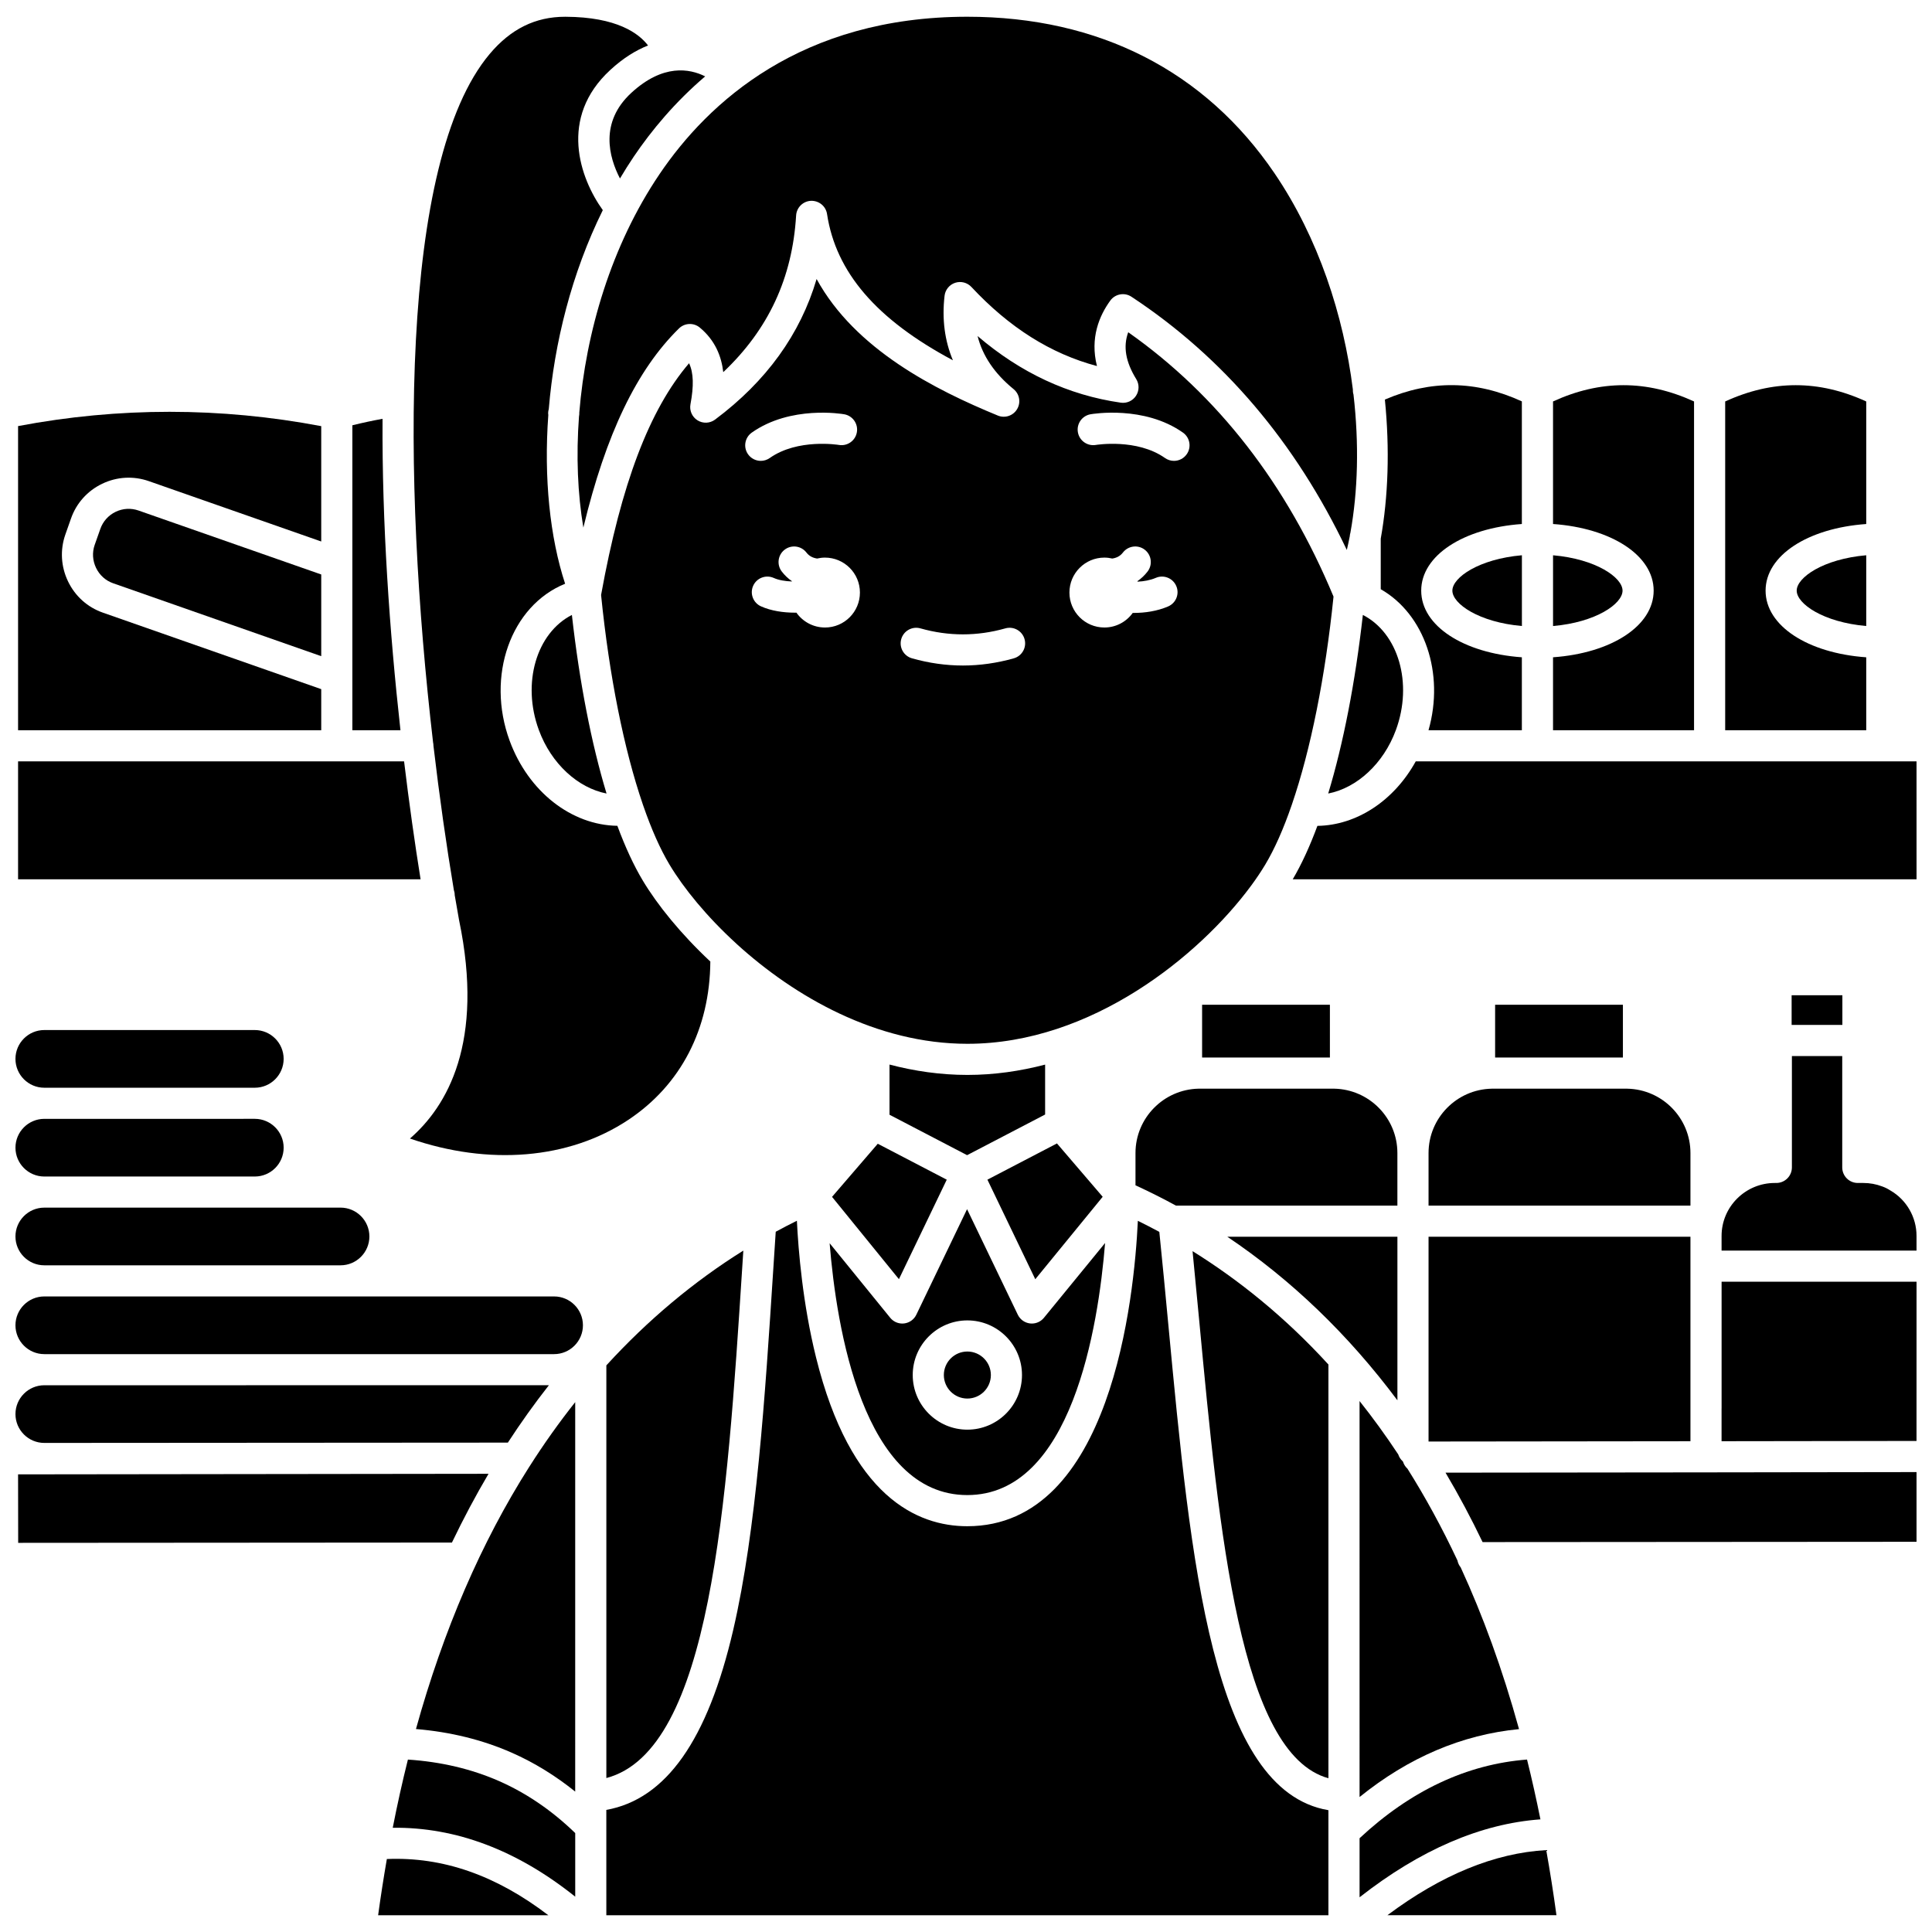
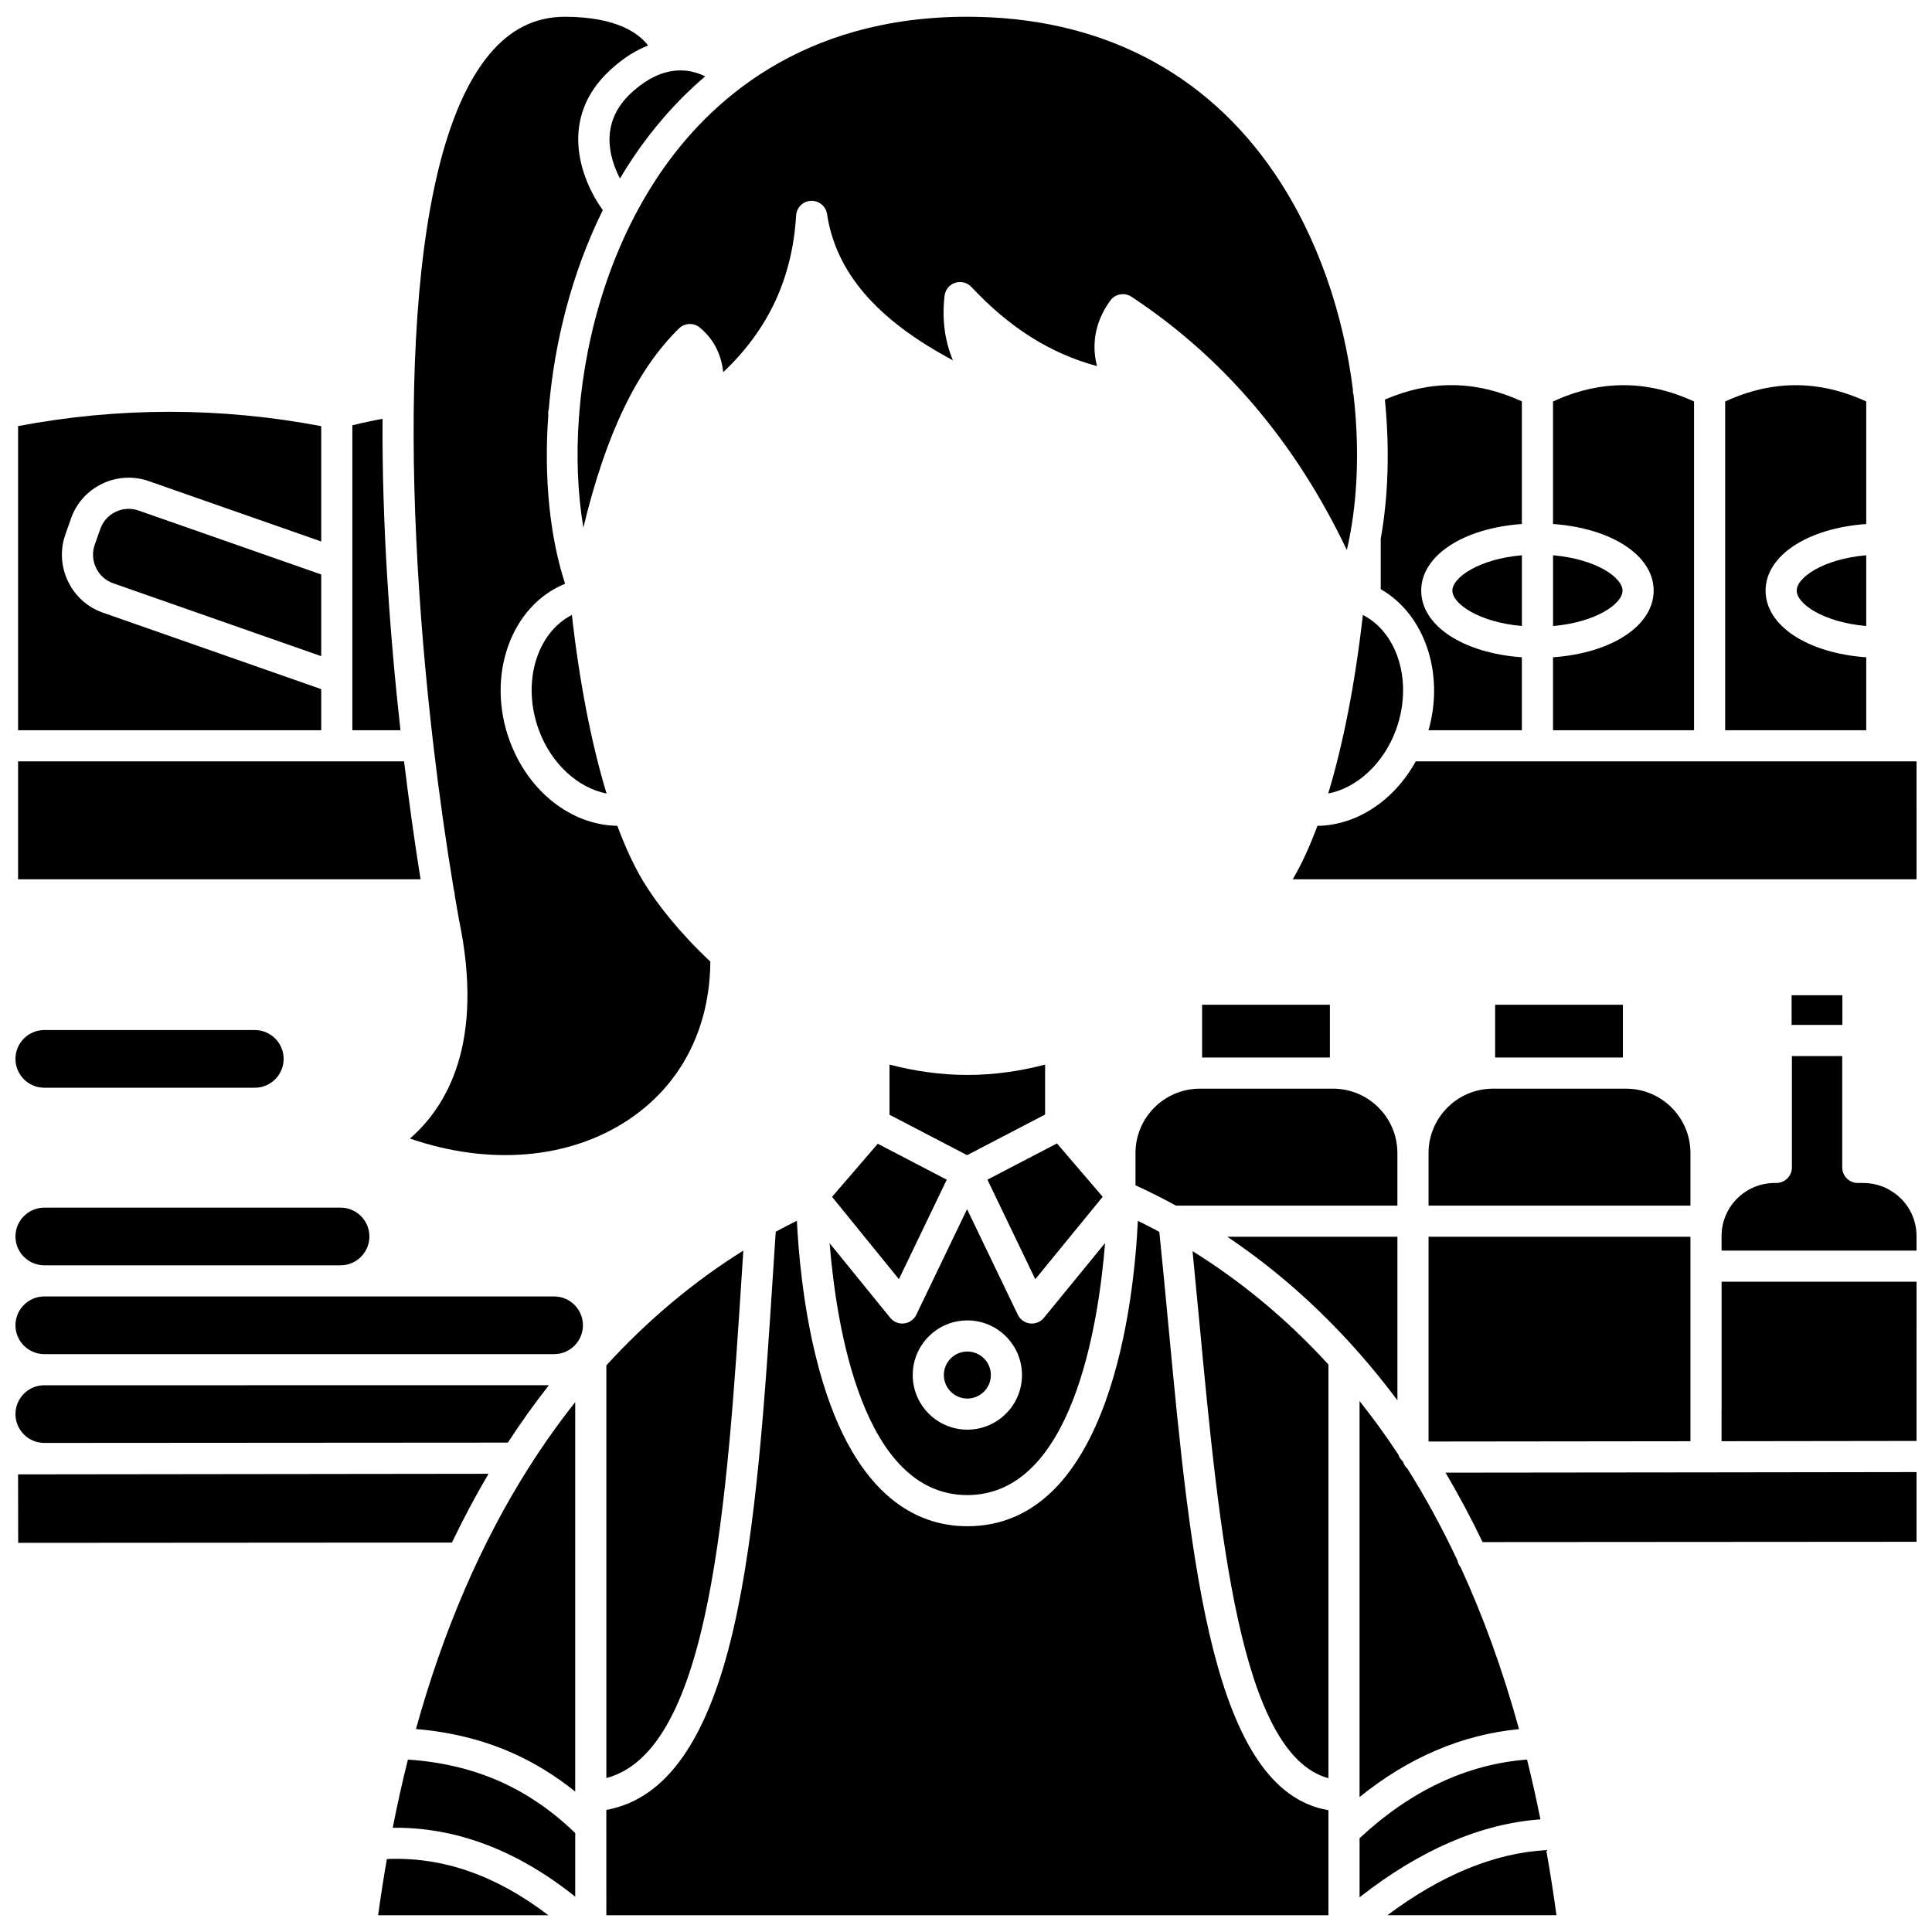
<svg xmlns="http://www.w3.org/2000/svg" width="800px" height="800px" version="1.1" viewBox="144 144 512 512">
  <defs>
    <clipPath id="q">
      <path d="m297 148.09h207v141.91h-207z" />
    </clipPath>
    <clipPath id="h">
      <path d="m486 345h165.9v33h-165.9z" />
    </clipPath>
    <clipPath id="g">
      <path d="m148.09 464h93.906v16h-93.906z" />
    </clipPath>
    <clipPath id="f">
      <path d="m304 467h193v184.9h-193z" />
    </clipPath>
    <clipPath id="e">
      <path d="m148.09 487h150.91v16h-150.91z" />
    </clipPath>
    <clipPath id="d">
      <path d="m600 423h51.902v53h-51.902z" />
    </clipPath>
    <clipPath id="c">
      <path d="m600 483h51.902v43h-51.902z" />
    </clipPath>
    <clipPath id="b">
      <path d="m511 634h46v17.902h-46z" />
    </clipPath>
    <clipPath id="a">
      <path d="m527 534h124.9v19h-124.9z" />
    </clipPath>
    <clipPath id="p">
      <path d="m148.09 345h107.91v33h-107.91z" />
    </clipPath>
    <clipPath id="o">
      <path d="m148.09 416h71.906v17h-71.906z" />
    </clipPath>
    <clipPath id="n">
      <path d="m148.09 253h81.906v85h-81.906z" />
    </clipPath>
    <clipPath id="m">
      <path d="m252 148.09h81v302.91h-81z" />
    </clipPath>
    <clipPath id="l">
      <path d="m148.09 534h125.91v19h-125.91z" />
    </clipPath>
    <clipPath id="k">
      <path d="m148.09 511h141.91v16h-141.91z" />
    </clipPath>
    <clipPath id="j">
-       <path d="m148.09 440h71.906v16h-71.906z" />
-     </clipPath>
+       </clipPath>
    <clipPath id="i">
      <path d="m244 636h46v15.902h-46z" />
    </clipPath>
  </defs>
  <path d="m462.57 410.27h33.867v13.984h-33.867z" />
  <path d="m573.99 300.53c0-3.492-7.059-8.387-18.418-9.375v18.75c11.359-0.988 18.418-5.883 18.418-9.375z" />
  <path d="m308.3 191.3c1.16-1.957 2.367-3.887 3.641-5.773 4.742-7.012 10.949-14.477 18.938-21.285-4.117-2.07-11.156-3.363-19.551 4.344-8.496 7.812-5.961 17.059-3.027 22.715z" />
  <path d="m592.94 250.39c-12.551-5.746-24.82-5.75-37.371-0.004v32.48c15.461 1.098 26.668 8.32 26.668 17.66 0 9.34-11.207 16.562-26.668 17.66v19.336h37.371z" />
  <path d="m400.34 540.21c27.664 0 34.723-44.562 36.52-66.801l-16.219 19.832c-0.789 0.965-1.965 1.512-3.191 1.512-0.16 0-0.324-0.008-0.488-0.027-1.398-0.168-2.617-1.039-3.231-2.309l-13.449-27.973-13.449 27.973c-0.613 1.273-1.832 2.144-3.234 2.309-0.16 0.02-0.324 0.027-0.48 0.027-1.234 0-2.414-0.555-3.199-1.523l-16.059-19.766c1.797 22.262 8.848 66.746 36.48 66.746zm0.02-46.289c7.984 0 14.477 6.492 14.477 14.477 0 7.984-6.496 14.477-14.477 14.477-7.984 0-14.477-6.492-14.477-14.477 0-7.984 6.496-14.477 14.477-14.477z" />
  <path d="m638.57 318.19c-15.465-1.098-26.672-8.32-26.672-17.66s11.207-16.566 26.672-17.66v-32.48c-12.555-5.75-24.824-5.75-37.379 0v87.133h37.379z" />
  <path d="m286.8 337.46c3.289 8.945 10.363 15.352 17.941 16.832-3.996-13.191-7.16-29.367-9.184-47.328-9.387 4.801-13.328 18.062-8.758 30.496z" />
  <g clip-path="url(#q)">
    <path d="m318.78 190.15c-12.824 18.953-19.535 41.945-21.266 63.258 0 0.035 0.012 0.07 0.012 0.105 0 0.289-0.031 0.57-0.086 0.844-0.781 10.48-0.352 20.523 1.156 29.461 5.984-24.844 14.176-41.828 25.336-52.777 1.508-1.48 3.894-1.582 5.523-0.23 4.074 3.383 5.734 7.621 6.215 11.812 11.984-11.328 18.32-24.988 19.309-41.527 0.125-2.106 1.824-3.777 3.93-3.875 2.125-0.07 3.949 1.418 4.266 3.5 2.336 15.398 13.043 27.926 33.355 38.758-2.18-5.195-2.926-10.902-2.211-17.09 0.184-1.598 1.277-2.941 2.805-3.445 1.527-0.504 3.207-0.07 4.305 1.102 10.074 10.785 21.016 17.691 33.277 20.961-1.883-7.445 0.625-13.355 3.535-17.352 1.297-1.781 3.766-2.231 5.606-1.016 24.363 16.055 43.512 38.613 57.074 67.109 0.277-1.18 0.539-2.379 0.777-3.606 0.02-0.34 0.082-0.664 0.176-0.977 1.977-10.891 2.332-23.516 0.816-36.602-0.141-0.465-0.191-0.934-0.172-1.398-2.457-19.566-9.09-40.047-20.719-57.188-18.441-27.172-46.598-41.539-81.434-41.539-44.105 0-68.711 22.684-81.586 41.711z" />
  </g>
-   <path d="m442.99 232.05c-1.395 3.82-0.688 7.848 2.125 12.418 0.84 1.363 0.812 3.086-0.062 4.426-0.879 1.34-2.449 2.047-4.031 1.82-13.848-1.98-26.578-7.91-37.957-17.66 1.352 5.305 4.516 9.957 9.547 14.07 1.582 1.293 1.977 3.551 0.93 5.305-1.047 1.754-3.219 2.481-5.109 1.699-16.582-6.816-37.836-17.531-48.023-36.188-4.309 14.617-13.316 27.105-26.91 37.258-1.359 1.016-3.207 1.094-4.648 0.195s-2.184-2.59-1.871-4.258c0.914-4.879 0.828-8.312-0.367-10.875-10.531 12.301-17.996 32.023-23.32 61.418 2.168 21.531 6.09 40.969 11.043 55.445 0.039 0.105 0.078 0.207 0.109 0.316 2.156 6.246 4.504 11.562 6.984 15.699 3.742 6.238 9.82 13.723 17.648 20.883 0.098 0.086 0.195 0.172 0.285 0.266 15.191 13.801 36.898 26.332 61.004 26.332 33.07 0 61.613-23.578 75.027-41.68 0.082-0.129 0.18-0.246 0.273-0.367 1.383-1.887 2.602-3.711 3.637-5.441 2.481-4.137 4.828-9.449 6.981-15.691 0.035-0.117 0.074-0.227 0.117-0.34 4.918-14.375 8.82-33.641 10.996-54.996-12.395-29.797-30.68-53.352-54.406-70.055zm-100.75 32.336c-1.312-1.863-0.867-4.434 0.996-5.746 10.285-7.25 23.922-4.953 24.496-4.852 2.242 0.395 3.742 2.535 3.344 4.777-0.395 2.242-2.535 3.738-4.766 3.348-0.172-0.027-10.898-1.766-18.324 3.469-0.723 0.508-1.551 0.754-2.371 0.754-1.293 0-2.57-0.609-3.375-1.75zm20.387 45.91c-3.133 0-5.894-1.559-7.574-3.938-0.121 0-0.238 0.008-0.359 0.008-3.113 0-6.34-0.477-9.016-1.676-2.078-0.93-3.012-3.367-2.082-5.449 0.93-2.082 3.371-3.008 5.449-2.082 1.344 0.602 3.07 0.871 4.805 0.938 0.008-0.023 0.016-0.047 0.023-0.07-1.004-0.703-1.91-1.547-2.695-2.57-1.387-1.805-1.047-4.394 0.758-5.781s4.394-1.047 5.781 0.758c0.766 0.996 1.758 1.422 2.828 1.582 0.672-0.156 1.367-0.246 2.082-0.246 5.117 0 9.262 4.148 9.262 9.262 0 5.117-4.144 9.266-9.262 9.266zm50.047 8.164c-4.469 1.266-9.012 1.91-13.496 1.91-4.484 0-9.023-0.641-13.496-1.91-2.191-0.621-3.465-2.898-2.844-5.09 0.621-2.191 2.898-3.465 5.09-2.844 7.481 2.117 15.016 2.117 22.496 0 2.195-0.621 4.469 0.652 5.09 2.844 0.625 2.191-0.648 4.469-2.84 5.09zm40.887-13.742c-2.871 1.23-6.082 1.715-9.121 1.715-0.086 0-0.164-0.008-0.25-0.008-1.68 2.34-4.418 3.871-7.519 3.871-5.117 0-9.262-4.148-9.262-9.262 0-5.117 4.148-9.262 9.262-9.262 0.719 0 1.414 0.09 2.086 0.246 1.07-0.16 2.062-0.586 2.824-1.582 1.387-1.805 3.977-2.148 5.781-0.758 1.805 1.387 2.144 3.977 0.758 5.781-0.785 1.023-1.695 1.867-2.699 2.57 0.016 0.039 0.031 0.078 0.043 0.121 1.645-0.078 3.344-0.367 4.844-1.012 2.094-0.898 4.519 0.074 5.414 2.168 0.906 2.09-0.066 4.512-2.16 5.41zm4.926-40.332c-0.801 1.141-2.078 1.75-3.375 1.75-0.82 0-1.648-0.246-2.371-0.754-7.449-5.25-18.219-3.484-18.328-3.469-2.234 0.383-4.375-1.121-4.762-3.359-0.391-2.238 1.102-4.371 3.34-4.766 0.574-0.102 14.207-2.398 24.496 4.852 1.867 1.312 2.312 3.887 1 5.746z" />
  <g clip-path="url(#h)">
    <path d="m642.73 345.77c-0.012 0-0.027 0.004-0.039 0.004h-91.25c-0.012 0-0.027-0.004-0.039-0.004h-32.215c-5.742 10.406-15.633 16.945-26.059 17.094-2.027 5.469-4.219 10.23-6.543 14.164h165.32l-0.004-31.258z" />
  </g>
  <path d="m304.69 505.84v109.36c27.758-7.316 31.961-72.484 36.031-135.61 0.09-1.391 0.18-2.777 0.27-4.168-13.152 8.211-25.332 18.414-36.301 30.418z" />
  <path d="m638.57 309.9v-18.75c-11.363 0.984-18.426 5.883-18.426 9.375 0 3.492 7.062 8.387 18.426 9.375z" />
  <path d="m522.58 526.02 69.406-0.078v-54.195h-69.406z" />
  <path d="m540.22 410.27h33.867v13.984h-33.867z" />
  <path d="m522.58 449.57v13.938h69.406v-13.938c0-9.289-7.461-16.855-16.707-17.055h-35.996c-9.242 0.199-16.703 7.766-16.703 17.055z" />
  <path d="m513.93 337.46c4.57-12.434 0.629-25.695-8.758-30.496-2.023 17.961-5.188 34.137-9.184 47.328 7.586-1.473 14.652-7.887 17.941-16.832z" />
  <path d="m547.32 309.9v-18.75c-11.363 0.984-18.426 5.883-18.426 9.375 0 3.492 7.062 8.387 18.426 9.375z" />
  <path d="m504.3 620.23c12.996-10.5 27.16-16.531 42.258-17.996-4.383-15.902-9.605-30.133-15.461-42.863-0.422-0.52-0.723-1.137-0.852-1.82-4.144-8.824-8.59-16.922-13.262-24.344-0.539-0.484-0.938-1.109-1.16-1.816-0.031-0.047-0.062-0.098-0.094-0.145-0.543-0.484-0.949-1.105-1.18-1.812-3.32-5.027-6.746-9.734-10.25-14.141z" />
  <path d="m364.5 461.18 17.723 21.812 12.676-26.363-18.281-9.523z" />
  <path d="m418.36 483.01 17.863-21.848-12.117-14.141-18.43 9.602z" />
  <path d="m497.62 432.51h-35.996c-9.242 0.199-16.707 7.766-16.707 17.055v8.555c3.648 1.672 7.227 3.469 10.738 5.383h58.668v-13.938c0-9.289-7.461-16.855-16.703-17.055z" />
  <path d="m379.73 426.12v13.297l20.562 10.715 20.676-10.773v-13.227c-6.617 1.73-13.508 2.734-20.598 2.734-7.109 0-14.012-1.008-20.641-2.746z" />
  <path d="m400.36 514.63c3.434 0 6.231-2.793 6.231-6.231 0-3.434-2.797-6.231-6.231-6.231-3.434 0-6.231 2.793-6.231 6.231 0.004 3.438 2.797 6.231 6.231 6.231z" />
  <g clip-path="url(#g)">
    <path d="m155.74 479.32h78.508c4.215 0 7.644-3.43 7.644-7.644 0-4.215-3.43-7.644-7.644-7.644l-22.703 0.004h-0.02-55.785-0.012c-4.207 0.004-7.633 3.43-7.633 7.644s3.43 7.641 7.644 7.641z" />
  </g>
  <path d="m548.68 610.3c-15.969 1.234-30.871 8.25-44.379 20.848v15.652c16.066-12.59 32.137-19.504 47.93-20.652-1.098-5.449-2.281-10.734-3.551-15.848z" />
  <g clip-path="url(#f)">
    <path d="m453.6 494.84c-0.758-8.043-1.539-16.328-2.367-24.379-1.91-1.031-3.805-2.008-5.688-2.93-0.961 20.301-7.031 80.934-45.203 80.934-13.238 0-30.934-7.766-40.086-44.75-3.527-14.25-4.688-28.32-5.07-36.203-1.824 0.902-3.695 1.875-5.609 2.914-0.211 3.227-0.422 6.457-0.633 9.695-2.199 34.066-4.469 69.293-10.641 95.863-6.777 29.172-17.805 44.816-33.621 47.66l0.004 27.914h191.36v-27.836c-30.797-5.203-36.465-65.348-42.445-128.88z" />
  </g>
  <path d="m514.33 471.75h-45.074c16.941 11.391 32.035 25.891 45.074 43.348z" />
  <path d="m460.04 475.57c0.609 6.172 1.199 12.402 1.773 18.492 5.316 56.48 10.809 114.77 34.234 121.19v-109.64c-11.684-12.781-23.977-22.559-36.008-30.043z" />
  <g clip-path="url(#e)">
    <path d="m290.84 487.57h-135.1c-4.215 0-7.644 3.43-7.644 7.644s3.43 7.644 7.644 7.644h135.1c4.215 0 7.644-3.43 7.644-7.644s-3.43-7.644-7.644-7.644z" />
  </g>
  <path d="m284.25 532.74c-0.004 0.008-0.012 0.016-0.02 0.023-12.691 19.98-22.715 43.199-29.996 69.449 9.094 0.758 17.609 2.844 25.367 6.262 5.949 2.621 11.578 6.09 16.832 10.316l0.004-103.21c-4.285 5.406-8.34 11.105-12.148 17.098-0.016 0.02-0.023 0.043-0.039 0.062z" />
  <path d="m252.1 610.31c-1.473 5.879-2.812 11.902-4.019 18.066 16.715-0.191 32.926 5.918 48.359 18.266v-16.859c-6.109-5.918-12.875-10.559-20.156-13.766-7.328-3.227-15.449-5.133-24.184-5.707z" />
  <path d="m618.8 407.75h13.449v7.863h-13.449z" />
  <g clip-path="url(#d)">
    <path d="m645.02 459.52c-0.047-0.027-0.094-0.055-0.141-0.086-0.672-0.43-1.344-0.758-2.047-1.008-1.645-0.625-3.309-0.926-5.039-0.926h-1.457c-2.277 0-4.125-1.848-4.125-4.125v-29.504h-13.34v29.504c0 2.277-1.848 4.125-4.125 4.125h-0.402c-7.781 0-14.109 6.297-14.109 14.035v3.883h51.664v-3.883c0.008-4.938-2.629-9.543-6.879-12.016z" />
  </g>
  <g clip-path="url(#c)">
    <path d="m600.24 483.67v33.555c0 0.02-0.008 0.039-0.008 0.059v8.652l51.664-0.07 0.008-42.195z" />
  </g>
  <g clip-path="url(#b)">
    <path d="m511.68 651.55h44.797c-0.805-5.93-1.711-11.672-2.711-17.254-13.691 0.77-27.797 6.57-42.086 17.254z" />
  </g>
  <g clip-path="url(#a)">
    <path d="m527.08 534.27c3.484 5.887 6.762 12.02 9.82 18.398l115-0.078v-18.473l-55.789 0.078z" />
  </g>
  <path d="m522.57 337.52h24.738v-19.332c-15.465-1.098-26.672-8.32-26.672-17.66s11.207-16.566 26.672-17.66v-32.5c-12.184-5.578-24.105-5.731-36.301-0.477 1.32 13.148 0.883 25.816-1.098 36.863v13.391c11.617 6.637 16.969 22.273 12.66 37.375z" />
  <path d="m174.64 279.64c-1.918 0.926-3.359 2.539-4.059 4.547l-1.492 4.227c-0.691 1.98-0.562 4.148 0.367 6.082s2.535 3.379 4.523 4.074l55.152 19.324v-21.652l-48.383-16.934c-2.016-0.715-4.184-0.594-6.109 0.332z" />
  <g clip-path="url(#p)">
    <path d="m251.08 345.77h-102.29v31.258h106.67c-1.527-9.516-3.023-20.059-4.375-31.258z" />
  </g>
  <path d="m245.38 254.99c-2.617 0.477-5.285 1.039-8 1.715v80.816h12.746c-2.894-26.062-4.914-55.016-4.746-82.531z" />
  <g clip-path="url(#o)">
    <path d="m155.74 432.26h55.785c4.215 0 7.644-3.43 7.644-7.644 0-4.215-3.43-7.644-7.644-7.644h-55.785c-4.215 0-7.644 3.43-7.644 7.644 0 4.215 3.43 7.644 7.644 7.644z" />
  </g>
  <g clip-path="url(#n)">
    <path d="m229.13 326.63-57.867-20.273c-4.066-1.418-7.348-4.359-9.234-8.285-1.883-3.918-2.137-8.316-0.719-12.387l1.488-4.223c1.41-4.074 4.348-7.367 8.262-9.254 3.918-1.887 8.328-2.129 12.422-0.688l45.648 15.98v-30.566c-26.672-5.055-53.668-5.07-80.34-0.016v80.598h80.34z" />
  </g>
  <g clip-path="url(#m)">
    <path d="m258.87 341.64v0.012c1.578 13.461 3.426 26.371 5.406 38.223 0.133 0.402 0.223 0.828 0.223 1.273 0 0.012-0.004 0.02-0.004 0.031 0.379 2.25 0.766 4.465 1.156 6.633 6.785 32.496-3.191 49.395-13.012 57.91 20.918 7.223 42.121 5.512 57.852-4.938 13.953-9.27 21.621-24.133 21.754-41.965-7.894-7.394-14.039-15.027-17.891-21.449-2.402-4.004-4.66-8.891-6.746-14.523-12.152-0.172-23.574-9.016-28.547-22.547-6.301-17.137 0.293-35.758 14.699-41.605-4.031-12.305-5.672-28.012-4.453-44.715-0.02-0.156-0.047-0.309-0.047-0.473 0-0.387 0.07-0.754 0.172-1.109 1.461-17.5 6.047-35.984 14.316-52.711-6.066-8.441-11.801-24.484 2.012-37.176 3.398-3.125 6.754-5.188 9.977-6.461-2.414-3.176-8.207-7.547-21.859-7.609h-0.129c-7.871 0-14.41 3.231-19.988 9.871-24.02 28.59-23.098 112.71-14.996 182.41 0.066 0.301 0.105 0.602 0.105 0.914z" />
  </g>
  <g clip-path="url(#l)">
    <path d="m273.47 534.57-124.68 0.152 0.027 18.148 114.95-0.078c3.027-6.316 6.258-12.391 9.699-18.223z" />
  </g>
  <g clip-path="url(#k)">
    <path d="m155.74 526.39 122.85-0.082c3.441-5.289 7.059-10.363 10.871-15.207l-133.72 0.004c-4.215 0-7.644 3.43-7.644 7.644 0 4.211 3.43 7.641 7.644 7.641z" />
  </g>
  <g clip-path="url(#j)">
    <path d="m155.73 455.79h0.012 55.805c4.207-0.012 7.625-3.434 7.625-7.644 0-4.215-3.43-7.644-7.644-7.644l-55.785 0.004c-4.215 0-7.644 3.43-7.644 7.644 0 4.211 3.426 7.637 7.633 7.641z" />
  </g>
  <g clip-path="url(#i)">
    <path d="m246.52 636.66c-0.879 5.086-1.648 10.02-2.312 14.898h45.109c-13.879-10.605-27.977-15.516-42.797-14.898z" />
  </g>
</svg>